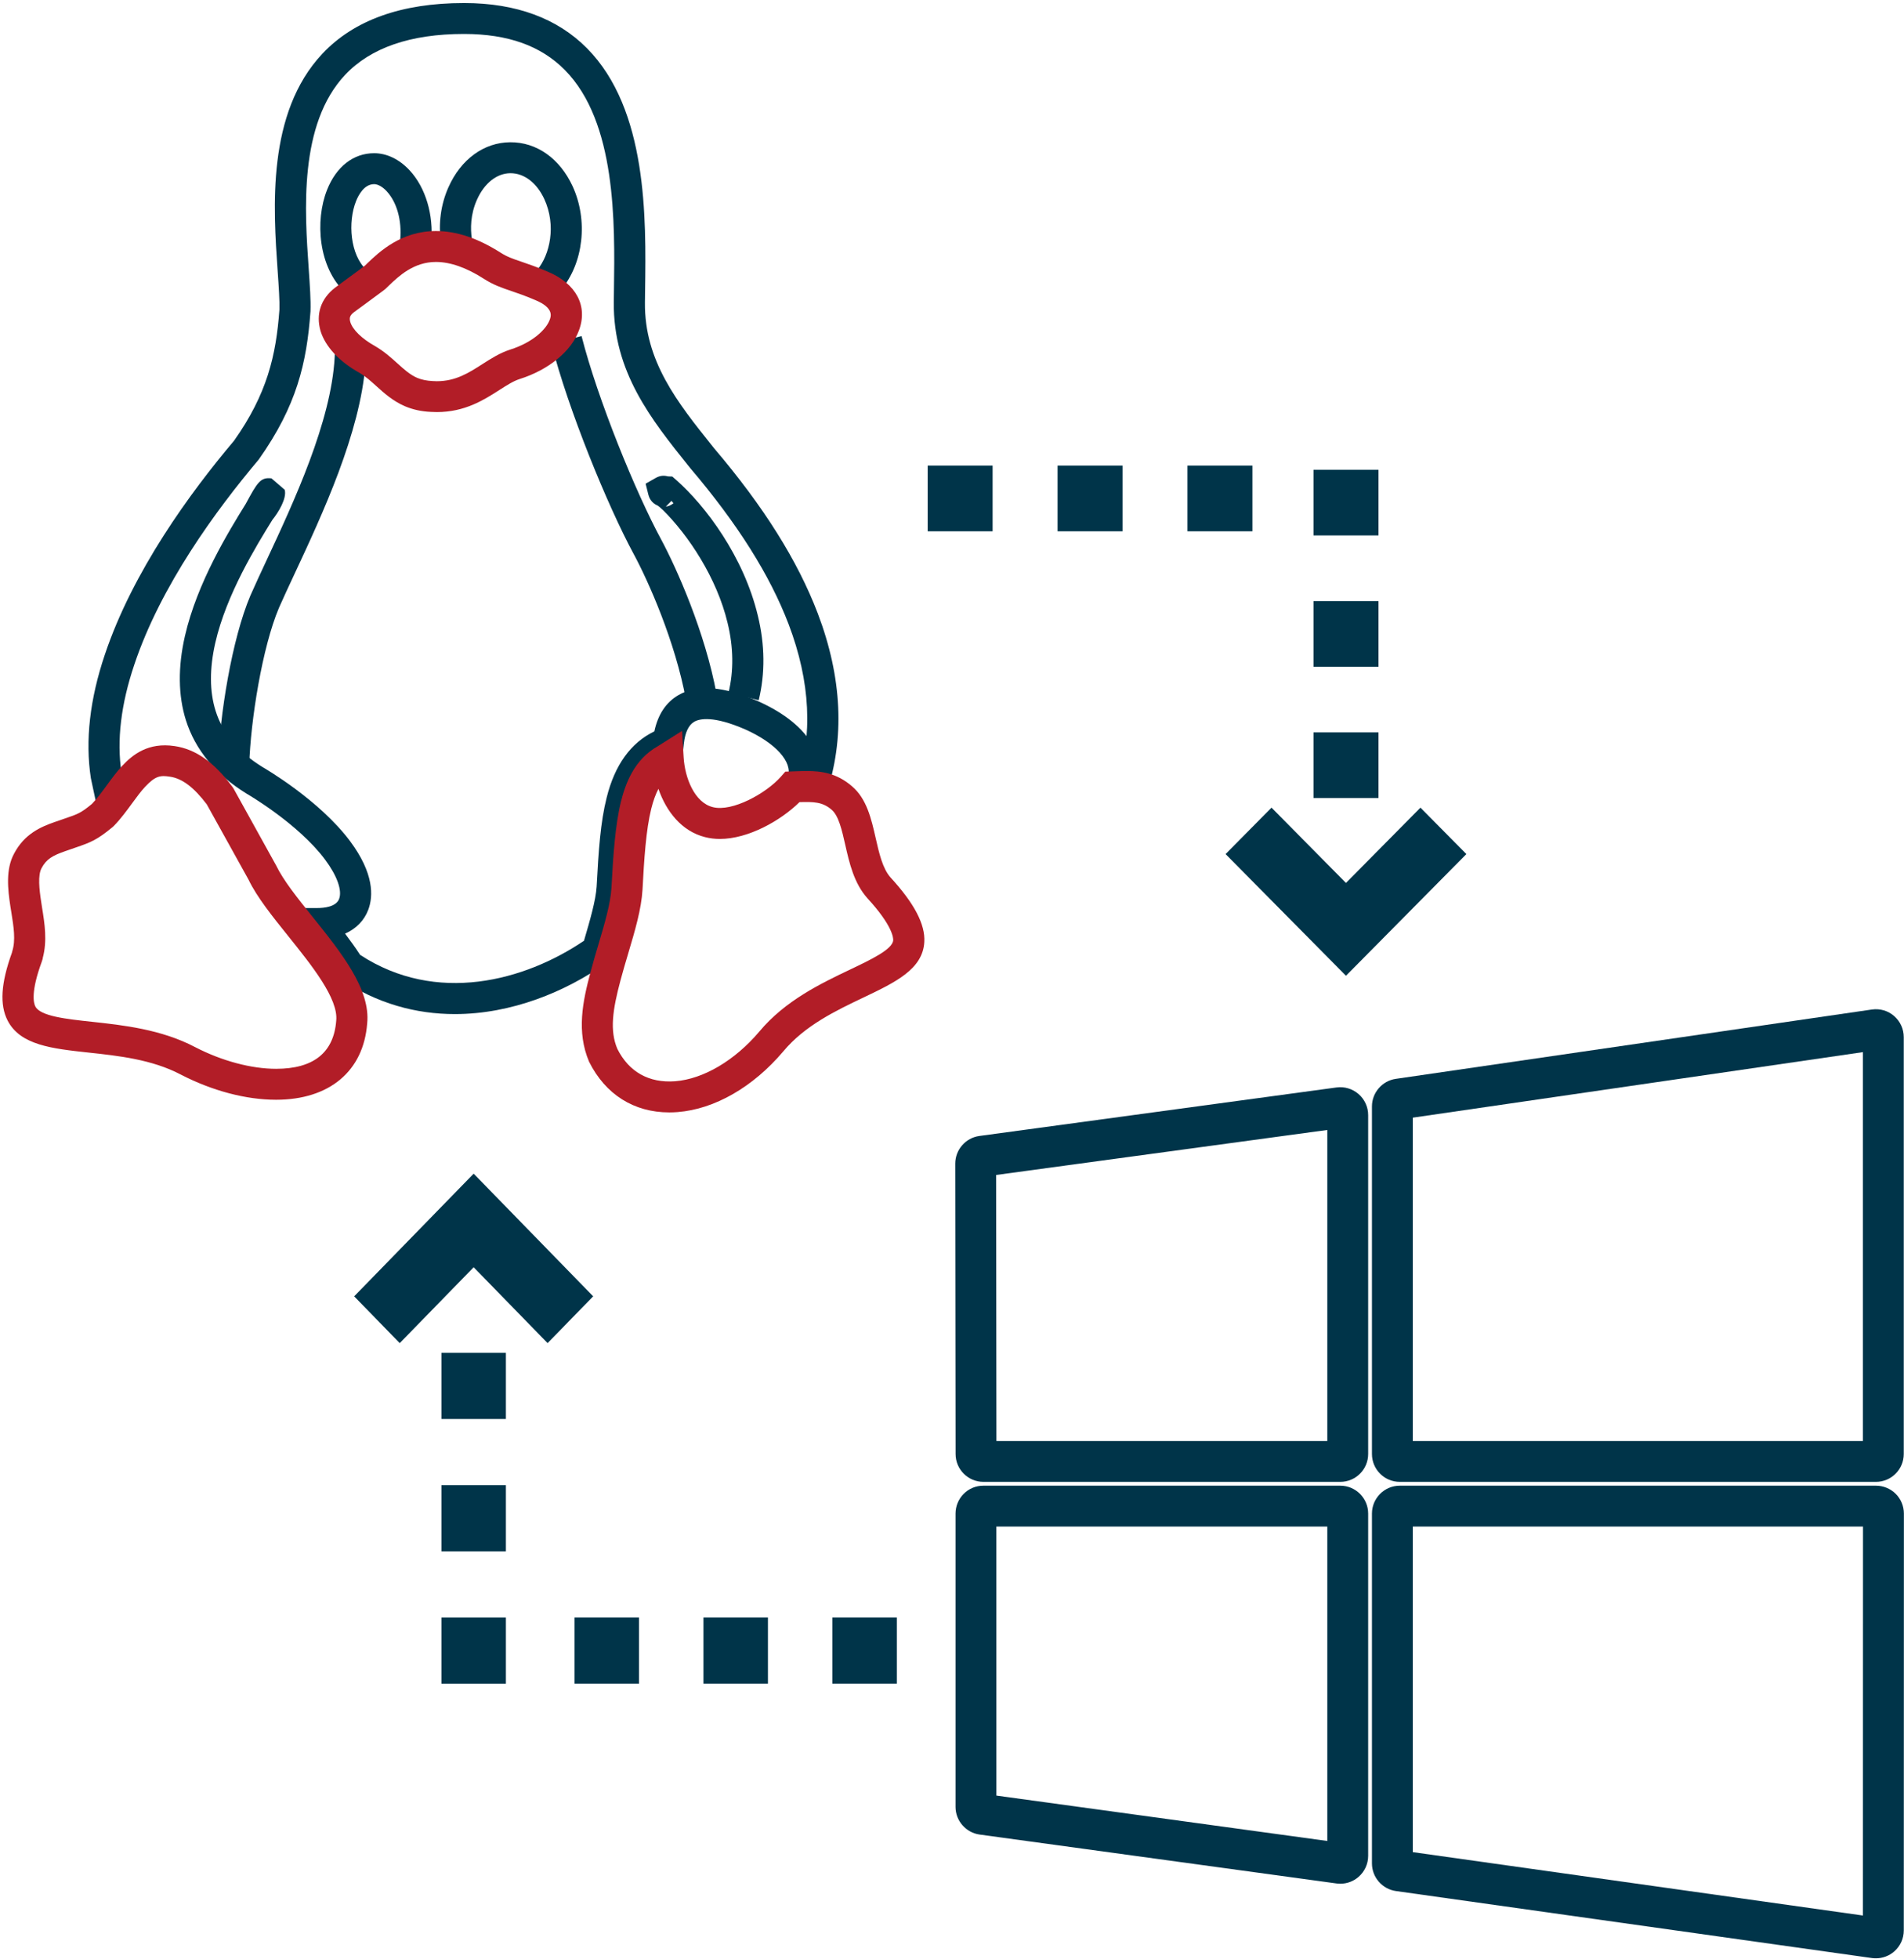
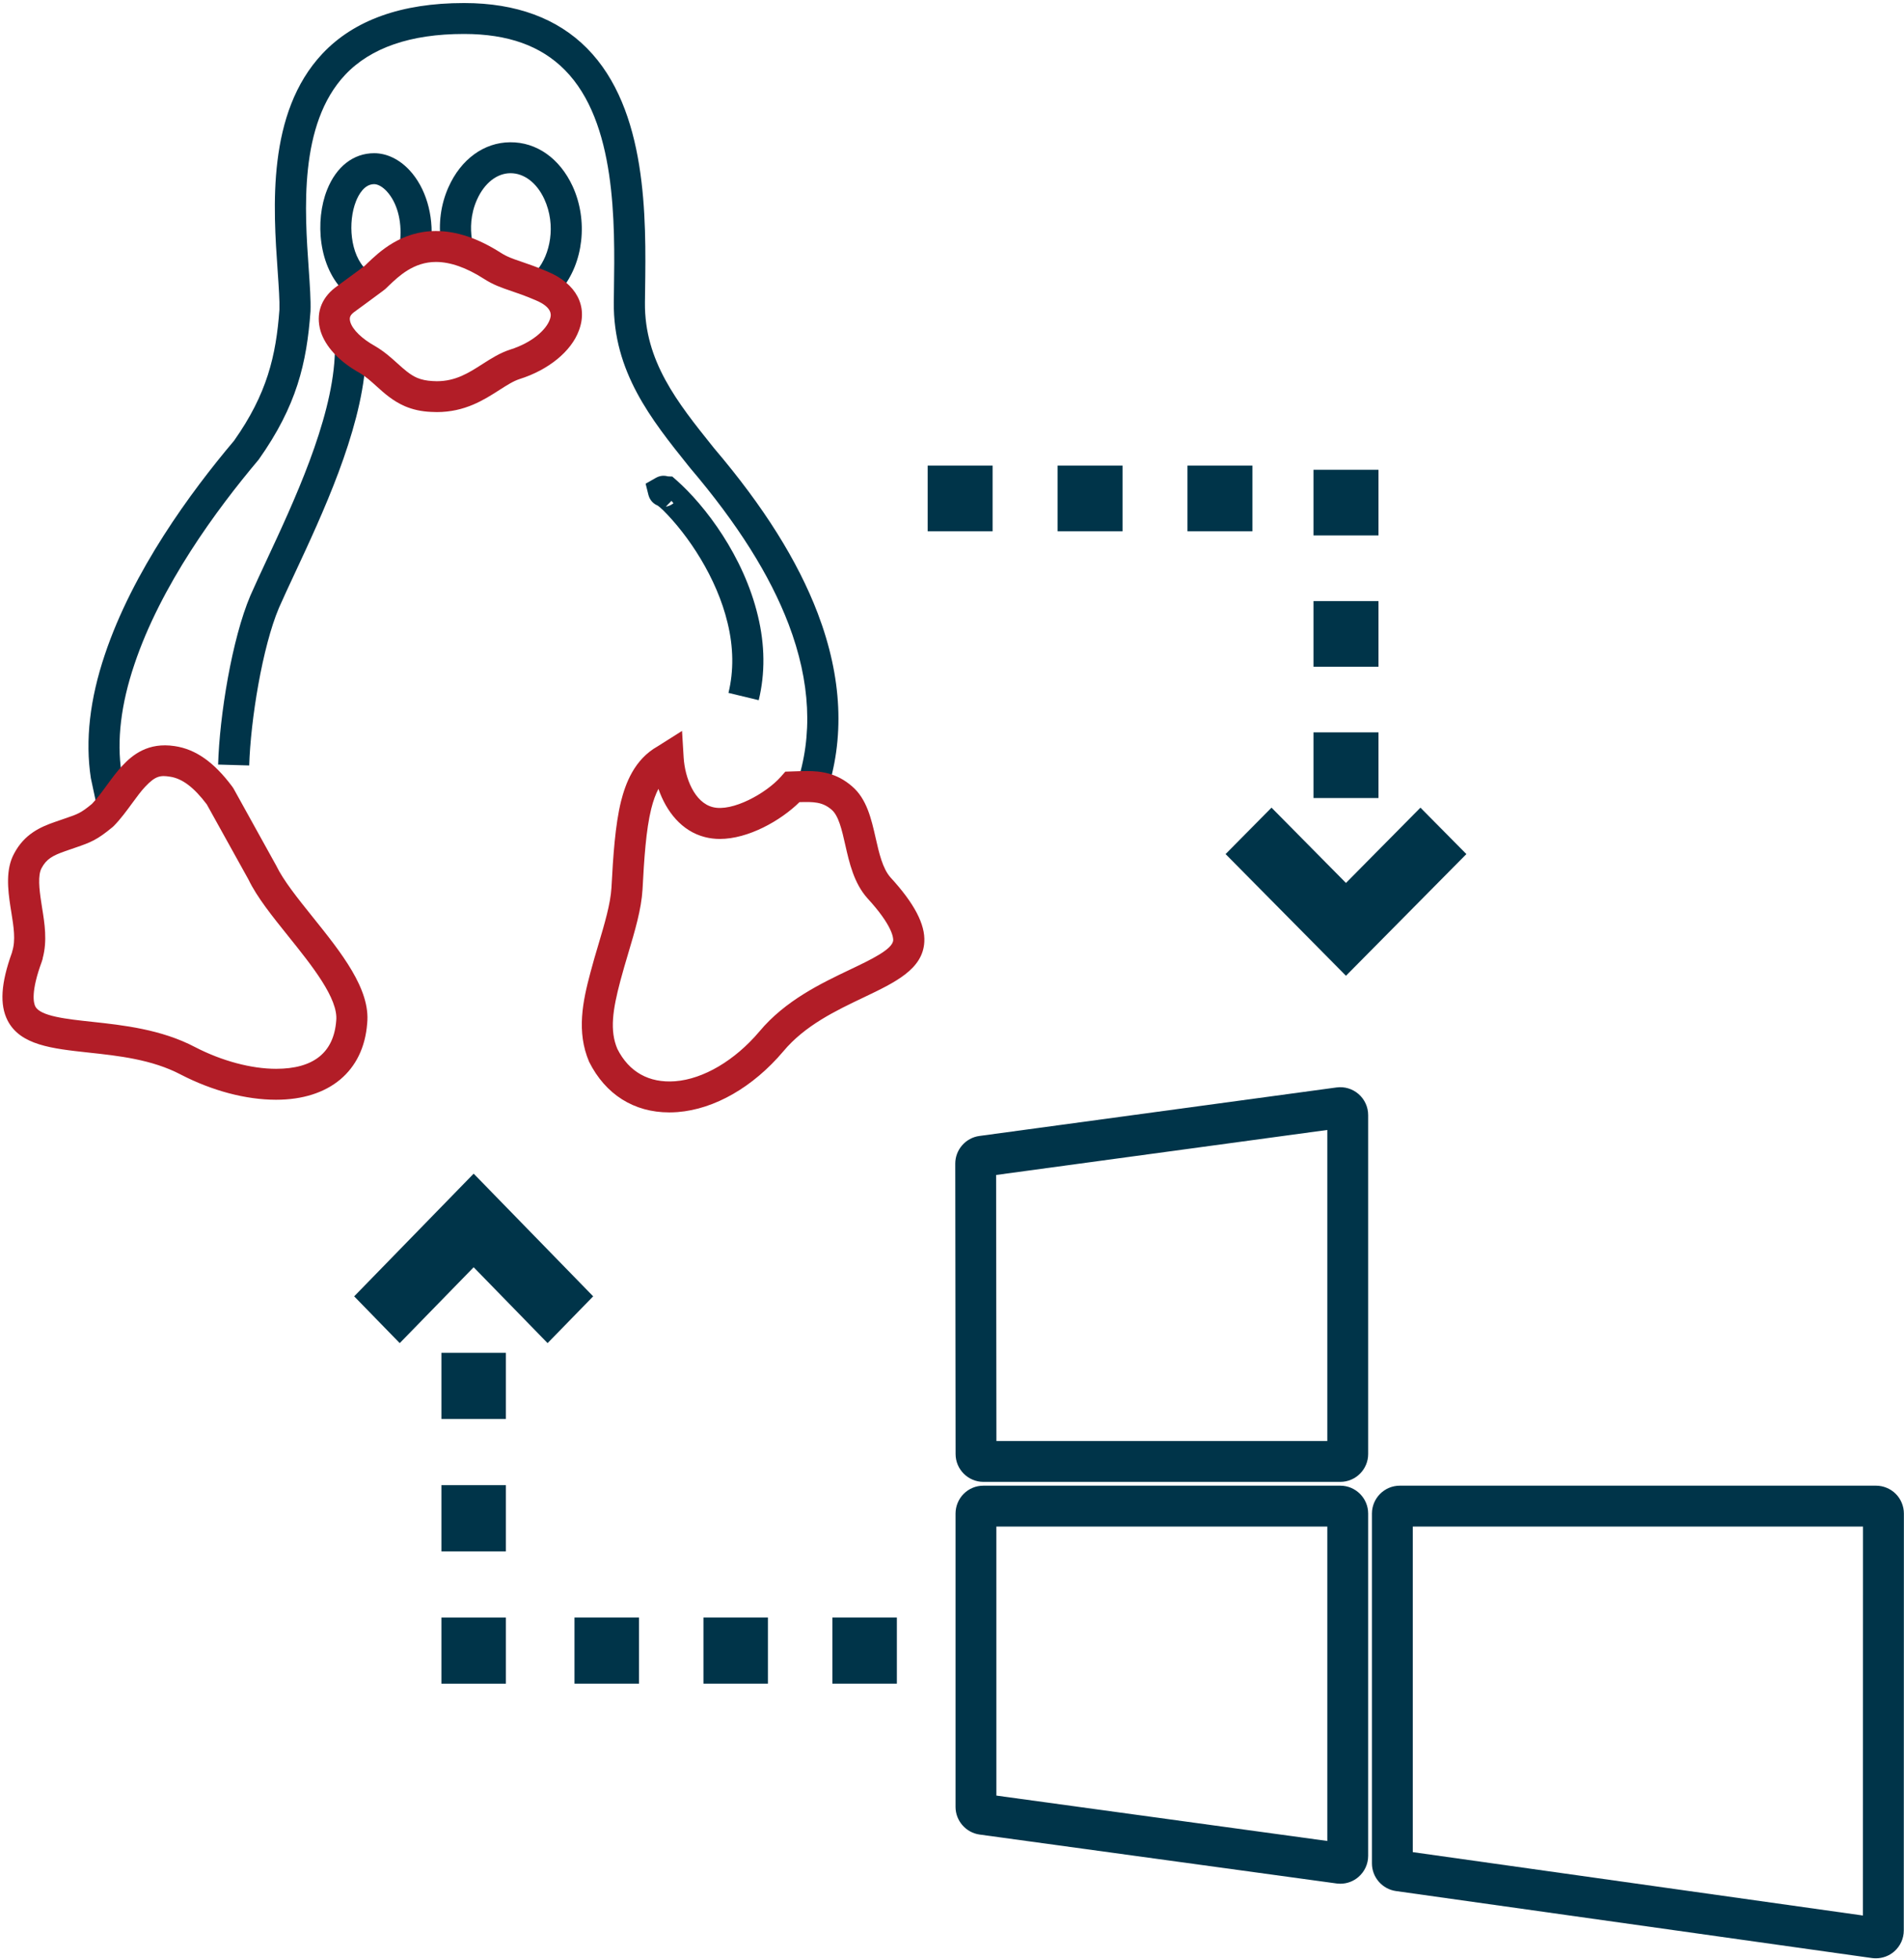
<svg xmlns="http://www.w3.org/2000/svg" width="70px" height="72px" viewBox="0 0 70 72" version="1.1">
  <title>win-lnx</title>
  <desc>Created with Sketch.</desc>
  <defs />
  <g id="Page-1" stroke="none" stroke-width="1" fill="none" fill-rule="evenodd">
    <g id="Desktop-HD" transform="translate(-1031, -411)" fill-rule="nonzero">
      <g id="win-lnx" transform="translate(1031, 411)">
        <g id="Group">
          <path d="M3.545,29.554 L3.34,28.594 C3.128,27.207 3.303,25.692 3.853,24.06 C4.882,20.986 7.005,18.087 8.605,16.195 C9.821,14.473 10.149,13.07 10.273,11.379 C10.284,11.046 10.248,10.54 10.208,9.957 C10.046,7.646 9.802,4.153 11.854,1.972 C13.016,0.738 14.764,0.112 17.051,0.112 C17.06,0.112 17.067,0.112 17.076,0.112 C18.974,0.114 20.489,0.673 21.579,1.772 C23.81,4.022 23.754,8.018 23.717,10.662 L23.711,11.117 C23.689,13.269 24.907,14.79 26.196,16.4 L26.257,16.476 C28.077,18.616 29.325,20.603 30.064,22.538 C30.964,24.904 31.067,27.147 30.368,29.205 L29.283,28.842 C29.895,27.039 29.797,25.053 28.994,22.94 C28.302,21.127 27.117,19.249 25.372,17.196 L25.301,17.108 C23.944,15.414 22.54,13.662 22.566,11.105 L22.572,10.646 C22.607,8.191 22.66,4.481 20.764,2.57 C19.885,1.682 18.678,1.251 17.074,1.248 C17.067,1.248 17.06,1.248 17.051,1.248 C15.095,1.248 13.628,1.754 12.69,2.749 C10.978,4.568 11.202,7.764 11.35,9.879 C11.392,10.494 11.43,11.026 11.415,11.441 C11.276,13.347 10.909,14.913 9.511,16.888 C7.946,18.743 5.911,21.516 4.939,24.42 C4.446,25.88 4.287,27.216 4.466,28.39 L4.665,29.318 L3.545,29.554 Z" id="Shape" fill="#003449" />
          <path d="M20.628,10.651 L19.747,9.925 C20.218,9.363 20.458,8.287 20.011,7.315 C19.736,6.72 19.272,6.365 18.771,6.365 C18.769,6.365 18.765,6.365 18.763,6.365 C18.264,6.368 17.805,6.733 17.535,7.34 C17.288,7.892 17.296,8.418 17.345,8.761 L16.213,8.924 C16.111,8.219 16.205,7.512 16.488,6.879 C16.945,5.852 17.793,5.234 18.755,5.228 C19.729,5.219 20.58,5.824 21.051,6.842 C21.629,8.096 21.455,9.663 20.628,10.651 Z" id="Shape" fill="#003449" />
          <path d="M12.693,10.751 C11.701,9.829 11.574,8.107 12.025,6.975 C12.365,6.12 12.995,5.63 13.756,5.63 C14.222,5.63 14.686,5.855 15.063,6.263 C15.648,6.898 15.945,7.888 15.854,8.909 L14.714,8.809 C14.777,8.1 14.592,7.435 14.22,7.031 C14.067,6.865 13.893,6.767 13.756,6.767 C13.392,6.767 13.183,7.159 13.089,7.393 C12.785,8.158 12.867,9.357 13.474,9.922 L12.693,10.751 Z" id="Shape" fill="#003449" />
-           <path d="M25.221,25.727 C24.827,23.572 23.827,21.338 23.298,20.36 C22.336,18.582 20.89,15.051 20.272,12.629 L21.381,12.35 C21.978,14.691 23.376,18.104 24.306,19.822 C24.866,20.861 25.927,23.23 26.347,25.523 L25.221,25.727 Z" id="Shape" fill="#003449" />
-           <path d="M9.162,28.129 L8.019,28.096 C8.071,26.293 8.529,23.477 9.205,21.887 C9.377,21.496 9.579,21.063 9.798,20.593 C10.803,18.441 12.178,15.493 12.304,13.126 L12.36,12.087 L13.209,12.695 C13.289,12.752 13.54,12.924 13.654,12.988 L13.435,13.371 C13.243,15.916 11.856,18.888 10.837,21.071 C10.622,21.532 10.422,21.958 10.256,22.336 C9.645,23.777 9.212,26.467 9.162,28.129 Z" id="Shape" fill="#003449" />
-           <path d="M16.722,37.265 C15.313,37.265 13.864,36.89 12.496,35.963 L12.398,35.896 L12.334,35.793 C12.033,35.312 11.621,34.787 11.221,34.291 L10.476,33.368 L11.668,33.368 C11.92,33.368 12.358,33.324 12.468,33.031 C12.585,32.719 12.392,32.179 11.952,31.589 C10.959,30.259 9.082,29.173 9.063,29.163 C7.921,28.457 7.178,27.551 6.834,26.464 C6.55,25.558 6.537,24.517 6.799,23.372 C7.248,21.408 8.407,19.53 9.036,18.513 C9.456,17.739 9.573,17.527 9.981,17.579 L10.468,17.999 C10.552,18.317 10.229,18.838 10.015,19.101 C9.422,20.06 8.323,21.838 7.915,23.624 C7.7,24.571 7.703,25.412 7.927,26.123 C8.189,26.956 8.752,27.631 9.651,28.187 C9.72,28.227 11.734,29.39 12.872,30.912 C13.756,32.1 13.724,32.935 13.541,33.427 C13.39,33.828 13.093,34.128 12.687,34.309 C12.884,34.569 13.072,34.831 13.239,35.088 C16.042,36.922 19.289,36.048 21.47,34.57 C21.695,33.805 21.903,33.087 21.935,32.581 C22.007,31.241 22.075,30.219 22.304,29.309 C22.601,28.113 23.189,27.295 24.057,26.876 C24.19,26.253 24.489,25.803 24.95,25.539 C25.645,25.14 26.598,25.215 27.864,25.765 C29.927,26.686 30.352,27.981 30.062,28.886 L28.971,28.542 C29.145,28.001 28.512,27.301 27.399,26.804 C26.229,26.295 25.721,26.409 25.524,26.522 C25.316,26.642 25.186,26.916 25.14,27.34 L25.101,27.697 L24.759,27.815 C24.092,28.044 23.652,28.623 23.415,29.581 C23.21,30.396 23.146,31.365 23.079,32.647 C23.037,33.297 22.801,34.099 22.551,34.947 L22.457,35.27 L22.295,35.383 C20.793,36.448 18.801,37.265 16.722,37.265 Z" id="Shape" fill="#003449" />
+           <path d="M9.162,28.129 L8.019,28.096 C8.071,26.293 8.529,23.477 9.205,21.887 C9.377,21.496 9.579,21.063 9.798,20.593 C10.803,18.441 12.178,15.493 12.304,13.126 L12.36,12.087 C13.289,12.752 13.54,12.924 13.654,12.988 L13.435,13.371 C13.243,15.916 11.856,18.888 10.837,21.071 C10.622,21.532 10.422,21.958 10.256,22.336 C9.645,23.777 9.212,26.467 9.162,28.129 Z" id="Shape" fill="#003449" />
          <path d="M27.894,25.73 L26.782,25.462 C26.979,24.653 26.968,23.789 26.75,22.893 C26.355,21.236 25.308,19.666 24.363,18.733 L24.362,18.734 C24.269,18.644 24.21,18.6 24.184,18.582 C23.933,18.478 23.86,18.267 23.84,18.19 L23.736,17.774 L24.111,17.561 C24.263,17.475 24.41,17.466 24.553,17.505 L24.717,17.512 L24.871,17.647 C25.926,18.579 27.341,20.441 27.863,22.628 C28.123,23.699 28.134,24.743 27.894,25.73 Z M24.687,18.405 L24.479,18.617 C24.57,18.605 24.669,18.568 24.76,18.493 L24.687,18.405 Z" id="Shape" fill="#003449" />
          <path d="M16.059,15.143 C15.988,15.143 15.916,15.141 15.841,15.136 C15.494,15.121 15.179,15.052 14.884,14.927 C14.439,14.733 14.122,14.446 13.842,14.193 C13.639,14.01 13.446,13.835 13.217,13.701 C12.475,13.289 11.963,12.741 11.784,12.162 C11.607,11.54 11.795,10.979 12.315,10.574 L12.865,10.17 C13.136,9.971 13.362,9.806 13.419,9.759 L13.502,9.678 C13.937,9.263 14.744,8.49 16.027,8.49 C16.786,8.49 17.564,8.751 18.408,9.287 C18.644,9.439 18.855,9.511 19.175,9.619 C19.424,9.704 19.734,9.809 20.134,9.982 C21.183,10.417 21.625,11.249 21.282,12.149 C21.002,12.91 20.166,13.595 19.103,13.929 C18.873,14.003 18.633,14.157 18.354,14.335 C17.791,14.696 17.091,15.143 16.059,15.143 Z M16.027,9.626 C15.206,9.626 14.659,10.15 14.297,10.495 L14.187,10.601 C14.151,10.636 14.111,10.668 13.544,11.084 L13.009,11.476 C12.85,11.6 12.84,11.694 12.881,11.84 C12.967,12.119 13.307,12.45 13.786,12.716 C14.129,12.917 14.385,13.149 14.612,13.354 C14.858,13.576 15.07,13.769 15.337,13.885 C15.499,13.953 15.685,13.992 15.902,14.003 C15.96,14.006 16.01,14.009 16.058,14.009 C16.753,14.009 17.23,13.704 17.734,13.381 C18.051,13.178 18.378,12.969 18.753,12.848 C19.577,12.589 20.077,12.113 20.209,11.755 C20.256,11.63 20.376,11.316 19.685,11.029 C19.319,10.872 19.045,10.778 18.803,10.696 C18.446,10.575 18.137,10.47 17.786,10.243 C17.146,9.833 16.552,9.626 16.027,9.626 Z" id="Shape" fill="#B21D27" />
          <path d="M24.604,40.878 C23.305,40.878 22.259,40.218 21.659,39.019 C21.187,37.916 21.424,36.794 21.707,35.737 C21.796,35.397 21.898,35.052 22,34.71 C22.228,33.942 22.444,33.217 22.48,32.624 C22.542,31.452 22.616,30.324 22.831,29.448 C22.994,28.81 23.308,27.914 24.181,27.424 L25.075,26.859 L25.134,27.834 C25.181,28.596 25.537,29.492 26.206,29.66 C26.918,29.845 28.168,29.155 28.709,28.541 L28.872,28.356 L29.238,28.344 C29.384,28.339 29.523,28.334 29.658,28.334 C30.187,28.334 30.754,28.402 31.323,28.893 C31.866,29.355 32.033,30.088 32.194,30.797 C32.319,31.347 32.447,31.917 32.743,32.248 C33.613,33.194 34.02,33.97 33.982,34.613 C33.928,35.616 32.918,36.097 31.75,36.654 C30.739,37.135 29.592,37.681 28.797,38.636 C27.684,39.95 26.269,40.76 24.913,40.866 C24.808,40.874 24.705,40.878 24.604,40.878 Z M24.207,28.988 C24.104,29.185 24.016,29.426 23.942,29.722 C23.75,30.498 23.681,31.567 23.622,32.688 C23.579,33.414 23.345,34.2 23.097,35.032 C22.999,35.362 22.9,35.696 22.812,36.026 C22.522,37.113 22.411,37.872 22.697,38.544 C23.123,39.393 23.863,39.805 24.821,39.733 C25.859,39.653 27.015,38.971 27.915,37.909 C28.868,36.765 30.191,36.135 31.253,35.629 C32.023,35.262 32.82,34.883 32.838,34.55 C32.842,34.467 32.819,34.018 31.891,33.009 C31.394,32.453 31.225,31.706 31.076,31.047 C30.951,30.495 30.832,29.974 30.574,29.755 C30.237,29.462 29.901,29.462 29.393,29.476 C28.696,30.162 27.507,30.829 26.465,30.829 C26.275,30.829 26.092,30.806 25.921,30.762 C25.059,30.545 24.494,29.817 24.207,28.988 Z M10.15,40.413 C9.043,40.413 7.798,40.084 6.644,39.486 C5.585,38.93 4.347,38.797 3.254,38.679 C1.909,38.533 0.748,38.408 0.28,37.502 C-0.017,36.924 0.033,36.132 0.437,35.013 L0.451,34.957 C0.581,34.55 0.502,34.057 0.418,33.533 L0.383,33.315 C0.285,32.675 0.205,31.944 0.517,31.37 C0.898,30.645 1.491,30.388 2.015,30.206 C2.16,30.155 2.287,30.111 2.397,30.074 C2.866,29.914 2.97,29.879 3.381,29.541 C3.578,29.335 3.759,29.087 3.934,28.847 C4.111,28.605 4.293,28.356 4.498,28.138 C4.875,27.735 5.447,27.27 6.42,27.417 C7.191,27.53 7.868,28.005 8.543,28.912 L8.585,28.975 L10.152,31.803 C10.421,32.36 10.942,33.007 11.493,33.694 C12.543,35.001 13.629,36.353 13.499,37.609 C13.366,39.359 12.112,40.413 10.15,40.413 Z M1.57,35.21 L1.57,35.229 L1.535,35.341 C1.128,36.446 1.234,36.859 1.299,36.985 C1.485,37.345 2.447,37.448 3.378,37.548 C4.514,37.671 5.927,37.823 7.176,38.48 C8.153,38.986 9.238,39.276 10.15,39.276 C11.526,39.276 12.271,38.682 12.361,37.508 C12.445,36.699 11.464,35.479 10.599,34.402 C10.006,33.664 9.445,32.966 9.136,32.322 L7.602,29.558 C7.128,28.931 6.698,28.607 6.249,28.541 C5.906,28.489 5.723,28.499 5.335,28.913 C5.178,29.08 5.024,29.292 4.86,29.515 C4.656,29.794 4.445,30.084 4.184,30.352 L4.138,30.394 C3.572,30.862 3.344,30.953 2.767,31.15 C2.661,31.186 2.54,31.228 2.397,31.278 C1.939,31.438 1.705,31.566 1.527,31.904 C1.387,32.164 1.442,32.676 1.515,33.145 L1.547,33.356 C1.64,33.929 1.743,34.575 1.57,35.21 Z" id="Shape" fill="#B21D27" />
        </g>
        <g id="Group" transform="translate(35, 37)" fill="#003449">
-           <path d="M33.967,17.455 L16.463,17.455 C15.898,17.455 15.439,16.996 15.439,16.431 L15.439,3.658 C15.439,3.154 15.815,2.717 16.316,2.645 L33.819,0.097 C34.125,0.054 34.415,0.144 34.637,0.336 C34.862,0.532 34.991,0.814 34.991,1.112 L34.991,16.431 C34.991,16.996 34.532,17.455 33.967,17.455 Z M16.941,15.953 L33.49,15.953 L33.49,1.663 L16.941,4.071 L16.941,15.953 Z" id="Shape" />
          <path d="M14.275,32.222 C14.233,32.222 14.192,32.219 14.149,32.214 L1.016,30.415 C0.511,30.345 0.13,29.909 0.13,29.399 L0.13,18.62 C0.13,18.349 0.239,18.085 0.43,17.894 C0.623,17.701 0.881,17.595 1.154,17.595 L14.275,17.595 C14.84,17.595 15.3,18.054 15.3,18.619 L15.3,31.197 C15.3,31.494 15.171,31.776 14.947,31.97 C14.763,32.132 14.524,32.222 14.275,32.222 Z M1.632,28.983 L13.798,30.651 L13.798,19.097 L1.631,19.097 L1.632,28.983 Z" id="Shape" />
          <path d="M14.275,17.455 L1.156,17.455 C0.592,17.455 0.132,16.996 0.132,16.432 L0.12,5.761 C0.119,5.25 0.5,4.813 1.006,4.744 L14.138,2.961 C14.43,2.921 14.727,3.011 14.949,3.205 C15.172,3.4 15.3,3.681 15.3,3.976 L15.3,16.431 C15.3,16.996 14.84,17.455 14.275,17.455 Z M1.633,15.953 L13.798,15.953 L13.798,4.523 L1.622,6.177 L1.633,15.953 Z" id="Shape" />
          <path d="M33.967,34.963 C33.919,34.963 33.873,34.96 33.826,34.954 L16.321,32.491 C15.818,32.42 15.439,31.984 15.439,31.476 L15.439,18.62 C15.439,18.055 15.898,17.595 16.463,17.595 L33.971,17.595 C34.242,17.595 34.506,17.705 34.697,17.896 C34.886,18.084 34.996,18.349 34.996,18.62 L34.992,33.939 C34.992,34.236 34.863,34.518 34.639,34.712 C34.453,34.874 34.214,34.963 33.967,34.963 Z M16.941,31.061 L33.49,33.39 L33.493,19.097 L16.941,19.097 L16.941,31.061 Z" id="Shape" />
        </g>
        <g id="Group" transform="translate(34, 17)" fill="#003449">
          <polygon id="Shape" points="16.679 0.263 16.679 2.675 14.29 2.675 14.29 0.263 16.679 0.263" />
          <polygon id="Shape" points="16.679 5.088 16.679 7.501 14.29 7.501 14.29 5.088" />
          <polygon id="Shape" points="16.679 9.913 16.679 12.326 14.29 12.326 14.29 9.913" />
          <polygon id="Shape" points="12.045 2.524 9.657 2.524 9.657 0.111 12.045 0.111" />
          <polygon id="Shape" points="7.269 2.524 4.881 2.524 4.881 0.111 7.269 0.111" />
          <polygon id="Shape" points="2.493 2.524 0.106 2.524 0.106 0.111 2.493 0.111" />
          <polygon id="Shape" points="11.058 14.385 15.484 18.857 19.911 14.385 18.222 12.679 15.484 15.446 12.747 12.679" />
        </g>
        <g id="Group" transform="translate(13, 43)" fill="#003449">
          <polygon id="Shape" points="19.973 18.871 17.603 18.871 17.603 16.439 19.973 16.439" />
          <polygon id="Shape" points="15.233 18.871 12.862 18.871 12.862 16.439 15.233 16.439" />
          <polygon id="Shape" points="10.492 18.871 8.121 18.871 8.121 16.439 10.492 16.439" />
          <polygon id="Shape" points="5.599 16.44 5.599 18.872 3.229 18.872 3.229 16.44" />
          <polygon id="Shape" points="5.599 11.576 5.599 14.008 3.229 14.008 3.229 11.576" />
          <polygon id="Shape" points="5.599 6.712 5.599 9.144 3.229 9.144 3.229 6.712" />
          <polygon id="Shape" points="1.696 6.356 4.414 3.568 7.132 6.356 8.808 4.637 4.414 0.129 0.021 4.637" />
        </g>
      </g>
    </g>
  </g>
</svg>